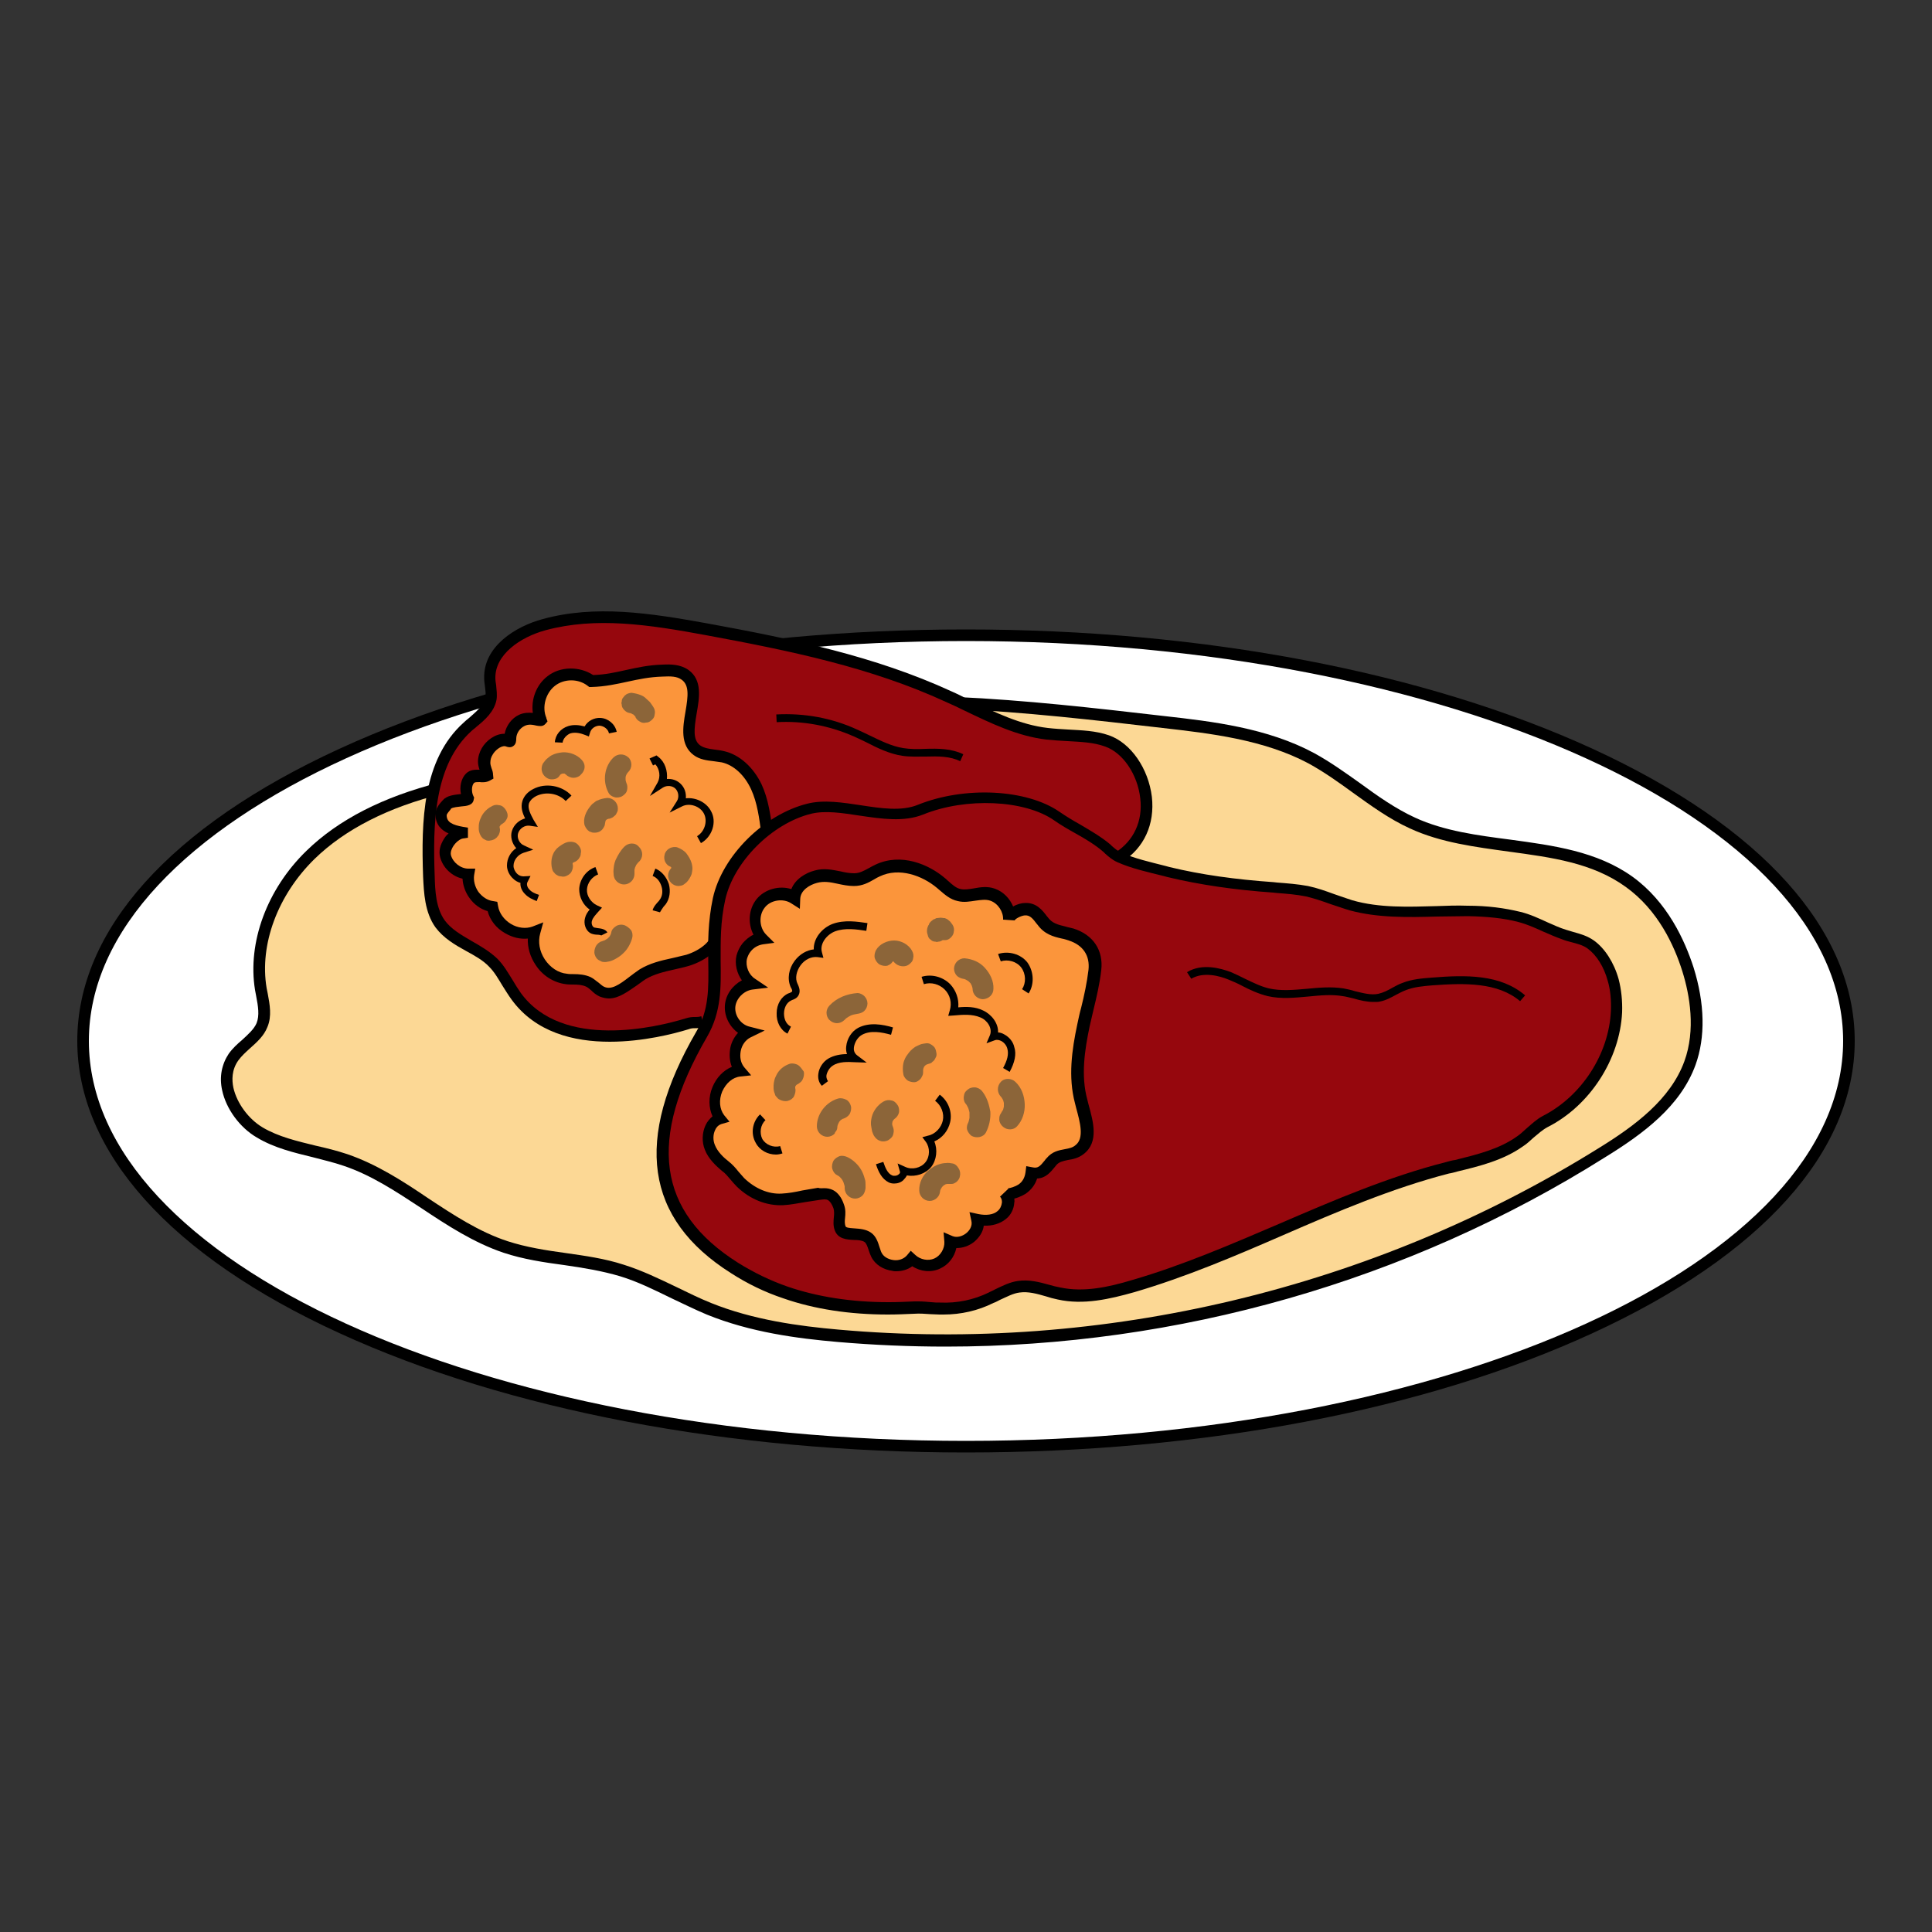
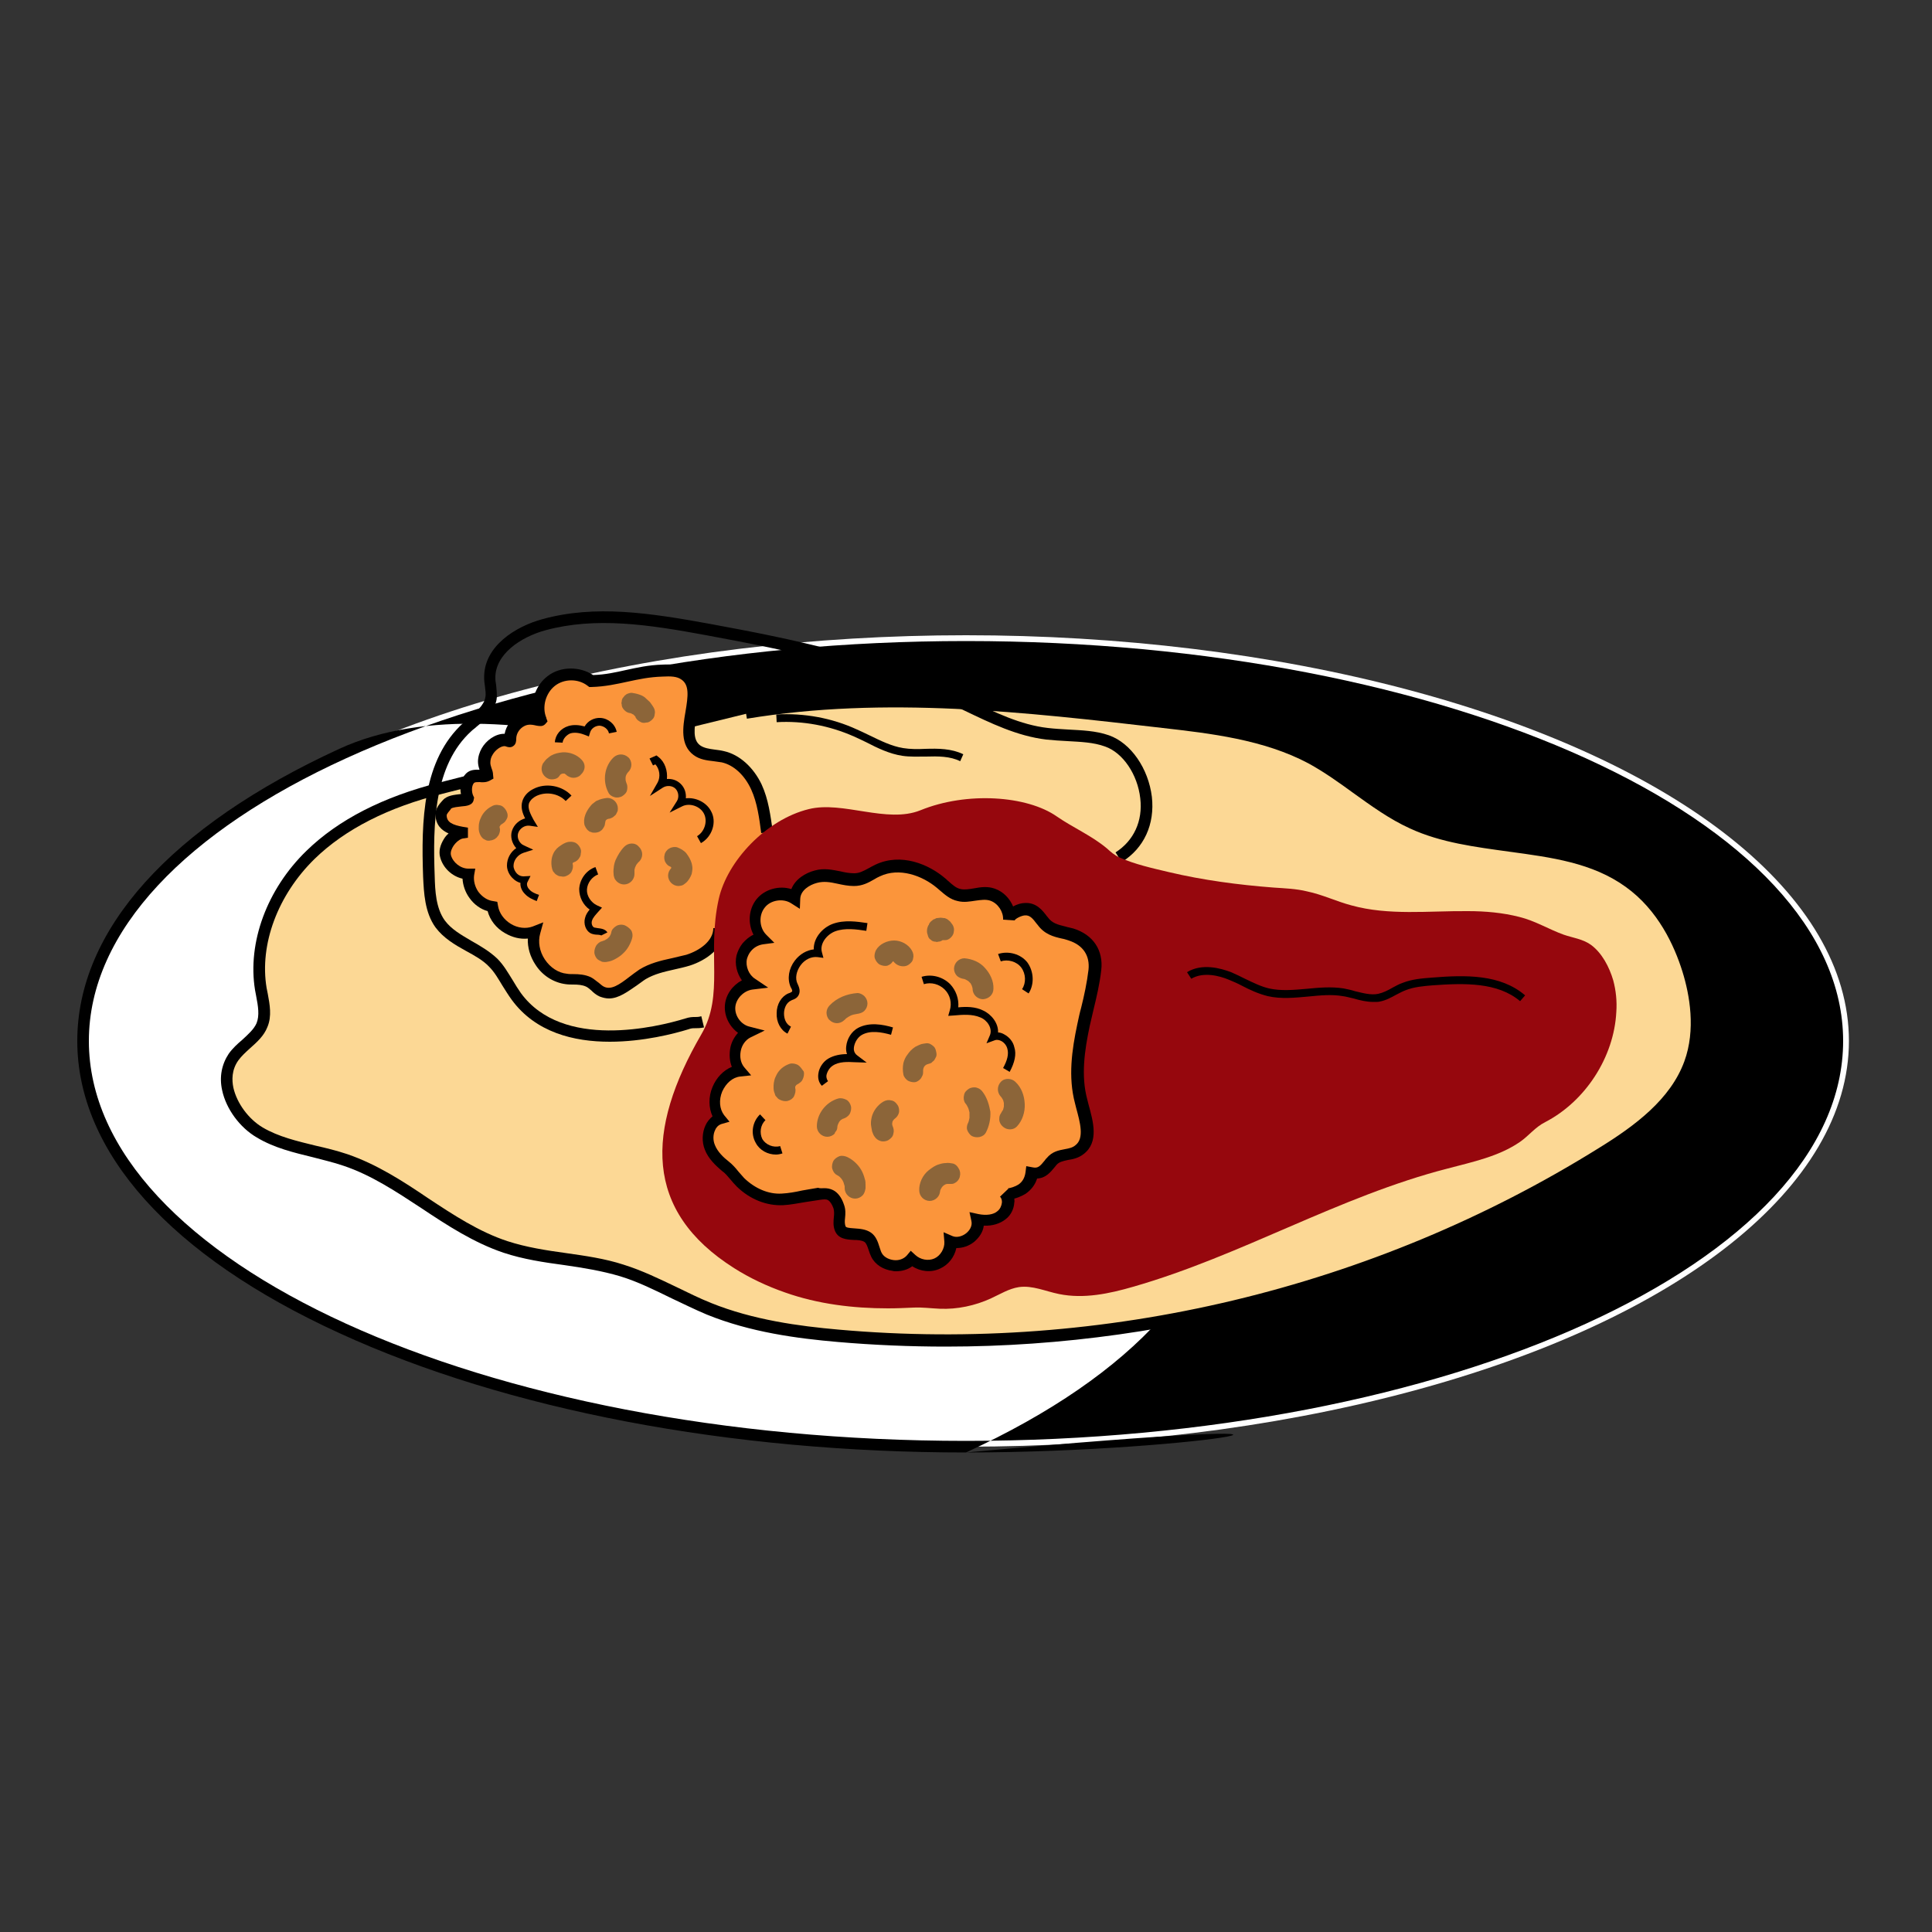
<svg xmlns="http://www.w3.org/2000/svg" version="1.1" id="Layer_1" x="0px" y="0px" viewBox="0 0 500 500" style="enable-background:new 0 0 500 500;" xml:space="preserve">
  <rect x="0" y="0" width="500" height="500" fill="#333333" stroke="none" />
  <style type="text/css">
	.st0{fill:#006837;}
	.st1{fill:#E8231C;}
	.st2{fill:#417338;}
	.st3{fill:#C20A10;}
	.st4{fill:#A12318;}
	.st5{fill:#F15A24;}
	.st6{fill:#FFFFFF;}
	.st7{fill:#FFB1AB;}
	.st8{fill:#CD2D1F;}
	.st9{fill:#DB584D;}
	.st10{fill:#C28650;}
	.st11{fill:#FFC48D;}
	.st12{fill:#FCD895;}
	.st13{fill:#96070D;}
	.st14{fill:#FB953B;}
	.st15{fill:#8C6539;}
	.st16{fill:#FFDC73;}
	.st17{fill:#D68F32;}
	.st18{fill:#FFCC36;}
	.st19{fill:#873813;}
	.st20{fill:#B5621D;}
	.st21{fill:#DEA62C;}
	.st22{fill:#FCF8B8;}
	.st23{fill:#F2B363;}
	.st24{fill:#CC9248;}
	.st25{fill:#F0A637;}
	.st26{fill:#C49074;}
	.st27{fill:#754D37;}
	.st28{fill:#CC5225;}
	.st29{fill:#FFA482;}
	.st30{fill:#C2796B;}
	.st31{fill:#BD4E38;}
	.st32{fill:#A1341F;}
	.st33{fill:#E0D798;}
	.st34{fill:#B8B285;}
	.st35{fill:#B0974C;}
	.st36{fill:#E4C462;}
	.st37{fill:#86A1CF;}
	.st38{fill:#C9DEFF;}
	.st39{display:none;}
	.st40{display:inline;fill:#FFEDBA;}
	.st41{display:inline;fill:none;stroke:#000000;stroke-width:4;stroke-miterlimit:10;}
	.st42{fill:#D4B65D;}
	.st43{fill:#EBB79B;}
	.st44{fill:#A67460;}
	.st45{fill:#9C7140;}
	.st46{fill:#CFA372;}
	.st47{fill:#A43931;}
	.st48{fill:#C9665E;}
	.st49{fill:#B3B3B3;}
	.st50{fill:#FFC3BF;}
	.st51{fill:#86514E;}
	.st52{fill:#FFDDB3;}
	.st53{fill:#B56D6A;}
	.st54{fill:#E3B7B6;}
	.st55{fill:#CCAFA4;}
	.st56{fill:#D9A190;}
	.st57{fill:#C97270;}
	.st58{fill:#BC7E65;}
	.st59{fill:#FFEADB;}
	.st60{fill:#666666;}
	.st61{fill:#FCE18D;}
	.st62{fill:#FCA432;}
	.st63{fill:#D66B00;}
	.st64{fill:#FAD1A3;}
	.st65{fill:#FCE7A4;}
	.st66{fill:#9C654C;}
	.st67{fill:#C74E18;}
	.st68{fill:#FCD04C;}
	.st69{fill:#CCA173;}
	.st70{fill:#FFDF80;}
	.st71{fill:#F7AB4F;}
	.st72{fill:#E0931C;}
	.st73{fill:#C72805;}
	.st74{fill:#C7B481;}
	.st75{fill:#FCB962;}
	.st76{fill:#E67A23;}
	.st77{fill:#704C32;}
	.st78{fill:#592B29;}
	.st79{fill:#4A201F;}
	.st80{fill:#7A4A48;}
	.st81{fill:#D4F0FF;}
	.st82{fill:#FFF4C7;}
	.st83{fill:#FCF19F;}
	.st84{fill:#FCE221;}
	.st85{fill:#FCEC71;}
</style>
  <g>
    <g>
      <ellipse class="st6" cx="250" cy="269.4" rx="228.5" ry="105" />
      <g>
-         <path d="M250,375.9c-61.2,0-118.8-11-162.2-30.9C44.1,325,20,298.1,20,269.4s24.1-55.5,67.8-75.6     c43.3-19.9,100.9-30.9,162.2-30.9s118.8,11,162.2,30.9c43.7,20.1,67.8,46.9,67.8,75.6s-24.1,55.5-67.8,75.6     C368.8,365,311.2,375.9,250,375.9z M250,165.9c-125.1,0-227,46.4-227,103.5s101.8,103.5,227,103.5s227-46.4,227-103.5     S375.1,165.9,250,165.9z" />
+         <path d="M250,375.9c-61.2,0-118.8-11-162.2-30.9C44.1,325,20,298.1,20,269.4s24.1-55.5,67.8-75.6     s118.8,11,162.2,30.9c43.7,20.1,67.8,46.9,67.8,75.6s-24.1,55.5-67.8,75.6     C368.8,365,311.2,375.9,250,375.9z M250,165.9c-125.1,0-227,46.4-227,103.5s101.8,103.5,227,103.5s227-46.4,227-103.5     S375.1,165.9,250,165.9z" />
      </g>
      <g>
-         <path d="M273.1,318.9v-3c78.6,0,142.6-25.3,142.6-56.4h3c0,16.1-15.3,31.2-43.1,42.3C348.1,312.8,311.7,318.9,273.1,318.9z" />
-       </g>
+         </g>
    </g>
    <path class="st12" d="M193.2,184.7c35.6-5.9,72.1-1.8,108,2.3c13.1,1.5,26.7,3.1,38.3,9.4c9.1,4.9,16.7,12.5,26.2,16.8   c17.8,8.1,40.2,3.8,56,15.2c7.5,5.4,12.4,13.9,15.2,22.7c2.5,7.8,3.3,16.5,0.5,24.2c-3.8,10.4-13.4,17.3-22.7,23.2   c-58.5,36.5-129.1,53.3-197.7,47.2c-11.4-1-22.9-2.7-33.4-7c-7.6-3.1-14.6-7.5-22.5-9.9c-9.8-3-20.4-2.8-30.2-6.1   c-15-4.9-26.5-17.4-41.5-22.5c-7.4-2.5-15.5-3.1-22.1-7.1c-6.7-4-11.3-13.2-6.8-19.6c2.1-3,5.9-4.8,7.3-8.2   c1.2-2.9,0.2-6.2-0.3-9.3c-2.1-12.7,3.7-25.7,12.9-34.7s21.4-14.2,33.9-17.3c11.9-3,21.6-5.5,33.6-8.2" />
    <g>
      <path d="M244.8,348.5c-9.3,0-18.7-0.4-28-1.2c-10.4-0.9-22.6-2.5-33.9-7.1c-3.1-1.3-6.1-2.8-9.1-4.2c-4.3-2.1-8.7-4.3-13.3-5.7    c-4.7-1.4-9.6-2.2-14.5-2.9c-5.2-0.7-10.6-1.5-15.7-3.2c-7.7-2.6-14.6-7.1-21.2-11.5c-6.4-4.2-13-8.6-20.2-11    c-2.6-0.9-5.3-1.5-7.9-2.2c-4.9-1.2-10-2.4-14.5-5.1c-4.5-2.6-8-7.5-9-12.2c-0.8-3.5-0.1-6.8,1.7-9.5c1-1.4,2.2-2.5,3.5-3.6    c1.5-1.4,3-2.7,3.7-4.3c0.8-2,0.4-4.4-0.1-7c-0.1-0.5-0.2-1.1-0.3-1.6c-2-12.3,3.1-26.1,13.3-36c8.3-8.1,19.9-14,34.5-17.7    l5.9-1.5c9.5-2.4,17.8-4.5,27.7-6.7l0.7,2.9c-9.9,2.2-18.1,4.3-27.6,6.7l-5.9,1.5c-14.1,3.5-25.3,9.2-33.2,16.9    c-9.5,9.3-14.3,22.1-12.4,33.4c0.1,0.5,0.2,1,0.3,1.5c0.5,2.7,1.1,5.8-0.1,8.6c-0.9,2.3-2.7,3.9-4.5,5.5c-1.1,1-2.2,2-3,3.1    c-1.8,2.5-1.7,5.2-1.3,7.1c0.9,4,3.9,8.1,7.6,10.3c4.1,2.4,8.8,3.5,13.7,4.7c2.7,0.6,5.5,1.3,8.2,2.2c7.6,2.6,14.4,7,20.9,11.4    c6.5,4.3,13.2,8.7,20.5,11.1c4.9,1.6,10.1,2.4,15.2,3.1c4.9,0.7,10,1.4,14.9,3c4.8,1.5,9.3,3.7,13.7,5.8c2.9,1.4,5.9,2.9,8.9,4.1    c10.9,4.4,22.8,6,33,6.9c68.5,6.1,138.4-10.6,196.8-47c9.4-5.8,18.5-12.6,22.1-22.4c3-8.2,1.4-17.2-0.5-23.3    c-2.1-6.7-6.3-15.9-14.7-21.9c-8.6-6.2-19.1-7.6-30.2-9.1c-8.6-1.2-17.6-2.3-25.6-6c-5.3-2.4-10.1-5.9-14.7-9.2    c-3.7-2.7-7.5-5.4-11.5-7.6c-11.6-6.2-25.5-7.8-37.8-9.2c-35.3-4.1-71.9-8.3-107.6-2.4l-0.5-3c36.1-6,72.9-1.8,108.4,2.3    c12.6,1.4,26.8,3.1,38.9,9.6c4.2,2.3,8.1,5.1,11.9,7.8c4.5,3.3,9.2,6.6,14.2,8.9c7.6,3.5,16.3,4.6,24.7,5.7    c11,1.5,22.4,3,31.6,9.6c9,6.5,13.5,16.4,15.8,23.5c2.9,9.3,3.1,18,0.5,25.2c-3.9,10.7-13.5,17.8-23.4,23.9    C364.4,331.6,304.7,348.5,244.8,348.5z" />
    </g>
    <g>
-       <path class="st13" d="M110.9,221.7c-0.2,6.8,0.3,14.3,5.2,19.1c3.1,3.1,7.6,4.5,11,7.3c4.7,3.9,7,10.1,11.4,14.3    c8,7.6,20.7,6.6,31.5,4.5c38-7.6,73.5-23.9,108.7-40c5.8-2.6,11.7-5.5,15.8-10.4c4-4.9,1.8-15.5-2.2-20.4    c-4.3-5.3-9.7-4.9-16.5-5.8c-10.3-1.4-18.7-3.8-28.1-8.2c-12.6-5.9-25.7-10.8-39.1-14.6c-13.4-3.8-27.1-6.6-40.9-8.2    c-6.9-0.8-13.4,0.1-20.4,1.1c-4.1,0.6-14.1,2.3-16.8,5.6c-2.4,2.9-3.9,5.9-3.7,9.6c0.2,5.3-0.2,7-3.4,10.7    c-4,4.5-7.3,8.5-9.3,14.3c-1.9,5.5-2.7,11.4-3.1,17.2C111,219,110.9,220.3,110.9,221.7z" />
      <g>
        <path d="M157.8,269.6c-9.3,0-19.2-2.4-25.4-10.9c-0.8-1.1-1.6-2.4-2.3-3.5c-1.1-1.8-2.1-3.6-3.5-5c-1.6-1.7-3.8-2.9-6-4.1     c-2.9-1.6-5.8-3.3-7.9-6.1c-2.8-3.9-3-9-3.2-13.1c-0.5-14.3-0.2-30.3,10.5-39.9c0.4-0.4,0.9-0.8,1.4-1.2c1.9-1.7,3.8-3.2,4.2-5.3     c0.2-0.9,0-1.9-0.1-2.9c-0.1-0.7-0.2-1.4-0.2-2.1c-0.2-8.2,8.1-13.4,15.2-15.3c13.6-3.7,27.5-1.6,42.9,1.2     c21.8,4,43,8.4,62.8,17.5c1.6,0.7,3.2,1.5,4.7,2.3c6.5,3.1,13.2,6.4,20.3,7.2c1.7,0.2,3.5,0.3,5.2,0.4c3.5,0.2,7.2,0.3,10.6,1.5     c5.7,2,10.2,8.6,11.1,15.9c0.8,7.1-2,13.3-7.8,16.9l-1.6-2.5c4.7-3,7.1-8.1,6.4-14c-0.7-6.2-4.5-11.8-9.1-13.4     c-3-1.1-6.3-1.2-9.7-1.4c-1.8-0.1-3.6-0.2-5.5-0.4c-7.6-0.9-14.5-4.3-21.2-7.5c-1.6-0.8-3.1-1.5-4.7-2.2     c-19.5-9-40.5-13.3-62.1-17.3c-15.1-2.8-28.6-4.8-41.6-1.3c-6.6,1.8-13.1,6.3-13,12.4c0,0.6,0.1,1.2,0.2,1.8     c0.1,1.2,0.3,2.5,0.1,3.8c-0.6,3.1-3,5.2-5.2,7c-0.4,0.4-0.9,0.7-1.3,1.1c-9.7,8.8-10,24-9.5,37.6c0.1,3.7,0.3,8.2,2.6,11.4     c1.7,2.3,4.2,3.7,6.9,5.3c2.3,1.3,4.7,2.7,6.7,4.6c1.7,1.7,2.8,3.7,4,5.6c0.7,1.2,1.4,2.3,2.1,3.3c10.8,14.8,35.3,8.8,42.5,6.6     c1.2-0.4,1.9-0.4,2.6-0.4c0.5,0,0.9,0,1.6-0.2l0.7,2.9c-1,0.2-1.7,0.2-2.3,0.2c-0.6,0-1,0-1.8,0.3     C174.5,267.5,166.5,269.6,157.8,269.6z" />
      </g>
      <path class="st14" d="M186.2,239.9c0,4.1-4.1,7.1-8.1,8.3s-8.3,1.5-11.8,3.7c-3.4,2.2-6.8,6.2-10.5,4.6c-1.3-0.6-2.3-1.9-3.6-2.6    c-1.7-0.9-3.8-0.5-5.7-0.8c-5.6-0.6-9.7-6.9-8.2-12.3c-4.6,1.7-10.3-1.6-11-6.5c-3.9-0.5-6.9-4.6-6.2-8.5c-2.7,0-5.3-2-5.9-4.6    c-0.7-2.7,2.2-5.8,4.3-6.1c0.1,0,0.1-0.1,0-0.1c-2.2-0.4-5.5-1.1-5.5-4.5c0-1,0.9-1.9,1.5-2.6c1.3-1.4,5.4-0.8,5.6-1.6    c-0.8-1.4-0.8-4,0.5-5.2c1.2-1.1,3.1-0.1,4.4-0.8c-0.1-1.1-0.8-2-0.8-3.3c0-1,0.3-2,0.8-2.8c0.8-1.5,2.8-3,4.6-3    c1,0,1.4,0.8,1.4-0.5c0.1-2,1.2-3.8,3-4.6c2.4-1.2,5.2,0.4,5-0.2c-1.4-3.4-0.3-7.8,2.7-10c3-2.3,7.4-2.2,10.4,0.1    c7.3-0.2,11.3-2.5,18.5-2.7c2-0.1,4.2-0.1,5.8,1.1c5.6,4.1-2.5,15.3,3.1,19.5c1.9,1.4,4.4,1.2,6.7,1.7c3.9,0.9,7,4.2,8.7,7.8    c1.7,3.7,2.2,7.7,2.7,11.7" />
      <g>
        <path d="M157.6,258.4c-0.8,0-1.6-0.2-2.4-0.5c-0.9-0.4-1.6-1-2.2-1.6c-0.5-0.4-0.9-0.8-1.4-1c-0.9-0.4-2-0.5-3.2-0.5     c-0.6,0-1.3,0-2-0.1c-3.1-0.4-6-2.2-7.8-5c-1.4-2.1-2.1-4.5-2-6.8c-2,0.2-4-0.3-5.9-1.4c-2.3-1.3-3.9-3.4-4.5-5.7     c-1.8-0.5-3.5-1.7-4.7-3.4c-1.1-1.5-1.7-3.3-1.8-5c-2.7-0.6-5.1-2.8-5.8-5.6c-0.4-1.5,0-3.1,1-4.7c0.3-0.5,0.7-1,1.2-1.4     c-1.8-0.8-3.4-2.2-3.4-5c0-1.5,1-2.6,1.8-3.5l0.1-0.1c1.1-1.3,3.1-1.4,4.6-1.6c0,0,0.1,0,0.1,0c-0.4-1.8,0-4,1.3-5.3     c1.1-1.1,2.5-1,3.5-1c0,0,0,0,0,0c-0.2-0.6-0.4-1.3-0.4-2.1c0-1.2,0.4-2.5,1-3.5c1.1-1.9,3.4-3.7,5.8-3.7c0,0,0.1,0,0.1,0     c0.4-2.1,1.8-4,3.7-4.9c1.3-0.6,2.6-0.6,3.6-0.5c-0.5-3.5,0.9-7.3,3.8-9.5c3.3-2.6,8.3-2.6,11.8-0.3c3.2-0.1,5.8-0.7,8.5-1.3     c2.8-0.6,5.8-1.3,9.5-1.4c2-0.1,4.6-0.1,6.7,1.4c3.6,2.6,2.8,7.2,2.1,11.2c-0.7,4.1-1,6.9,0.9,8.3c1,0.7,2.3,0.9,3.8,1.1     c0.8,0.1,1.6,0.2,2.4,0.4c4,0.9,7.6,4.2,9.7,8.6c1.8,3.9,2.3,8.1,2.9,12.2l-3,0.4c-0.5-3.8-1-7.8-2.6-11.3     c-1.7-3.7-4.5-6.3-7.6-7c-0.6-0.1-1.3-0.2-2.1-0.3c-1.7-0.2-3.6-0.4-5.2-1.6c-3.5-2.6-2.8-7.2-2.1-11.2c0.7-4.1,1-6.9-1-8.3     c-1.2-0.9-2.9-0.9-4.9-0.8c-3.5,0.1-6.2,0.7-9,1.3c-2.8,0.6-5.8,1.3-9.5,1.4l-0.5,0l-0.4-0.3c-2.4-1.9-6.1-1.9-8.5,0     s-3.4,5.5-2.2,8.3l0,0.1l0.3,0.8l-0.6,0.7c-0.7,0.7-1.5,0.5-2.2,0.4c-0.9-0.2-2.1-0.5-3.2,0.1c-1.2,0.6-2.1,1.9-2.1,3.3     c0,0.4,0,1.4-0.8,1.9c-0.7,0.5-1.5,0.2-1.8,0.1c-0.1,0-0.2-0.1-0.3-0.1c-1.1-0.1-2.6,1.1-3.2,2.2c-0.4,0.6-0.6,1.3-0.6,2.1     c0,0.4,0.1,0.8,0.3,1.4c0.2,0.5,0.4,1.1,0.4,1.7l0.1,1l-0.9,0.5c-0.9,0.5-1.9,0.5-2.7,0.4c-0.7,0-1.1,0-1.4,0.2     c-0.7,0.7-0.7,2.4-0.2,3.4l0.2,0.4l-0.1,0.5c-0.2,1.5-1.8,1.7-3.2,1.8c-0.7,0.1-2.3,0.2-2.7,0.6l-0.1,0.2c-0.3,0.4-1,1.1-1,1.5     c0,1.8,1.5,2.5,4.3,3l1.2,0.2l0,1.3l0,1.3l-1.3,0.2c-0.7,0.1-1.8,0.9-2.5,2c-0.3,0.5-0.8,1.4-0.6,2.3c0.5,1.9,2.5,3.5,4.5,3.5     l1.8,0l-0.3,1.7c-0.2,1.4,0.2,3,1.1,4.3c1,1.3,2.3,2.2,3.8,2.4l1.1,0.2l0.2,1.1c0.3,1.8,1.5,3.5,3.3,4.6c1.8,1.1,3.9,1.3,5.6,0.7     l2.8-1.1l-0.8,2.9c-0.6,2.1-0.2,4.6,1.2,6.7c1.4,2.1,3.5,3.5,5.7,3.7c0.5,0.1,1.1,0.1,1.7,0.1c1.4,0,3,0.1,4.5,0.8     c0.8,0.4,1.4,1,2,1.4c0.5,0.4,1,0.9,1.5,1.1c1.8,0.8,3.8-0.5,6.5-2.6c0.8-0.6,1.7-1.3,2.6-1.9c2.6-1.6,5.5-2.3,8.3-2.9     c1.3-0.3,2.6-0.6,3.8-0.9c3.5-1.1,7-3.6,7-6.9l3,0c0,5.1-5,8.4-9.1,9.7c-1.3,0.4-2.7,0.7-4,1c-2.7,0.6-5.2,1.2-7.4,2.5     c-0.8,0.5-1.5,1.1-2.4,1.7C162.6,256.5,160.2,258.4,157.6,258.4z" />
      </g>
      <g>
        <path d="M145.6,192.2l-2-0.1c0.1-1.9,1.5-3.6,3.5-4.2c1.3-0.4,2.7-0.3,4.2,0.1c0.8-1.4,2.4-2.3,4.1-2.2c2,0.1,3.8,1.6,4.2,3.6     l-2,0.4c-0.2-1.1-1.3-1.9-2.4-2c-1.1,0-2.2,0.7-2.5,1.8l-0.3,1l-1-0.4c-1-0.4-2.5-0.8-3.8-0.4     C146.6,190.2,145.7,191.2,145.6,192.2z" />
      </g>
      <g>
        <path d="M181.4,218.2l-1-1.8c1.9-1.1,2.8-3.8,1.8-5.8c-1-2-3.8-2.9-5.7-1.9l-3.2,1.6l1.9-3c0.6-1,0.4-2.4-0.4-3.2     c-0.8-0.8-2.2-0.9-3.2-0.3l-3.4,2.2l2-3.5c0.8-1.5,0.5-3.5-0.6-4.7l-0.6,0.3l-0.9-1.8l1.8-0.8l0.5,0.4c1.7,1.3,2.4,3.6,2.2,5.7     c1.3-0.1,2.6,0.3,3.6,1.3c1,1,1.4,2.3,1.3,3.7c2.5-0.3,5.3,1,6.5,3.3C185.6,212.7,184.3,216.6,181.4,218.2z" />
      </g>
      <g>
        <path d="M138.9,233.2c-1-0.4-2.2-0.9-3.1-1.9c-0.8-0.8-1.2-1.9-1.1-2.8c-0.7-0.2-1.4-0.6-1.9-1.1c-1-0.9-1.6-2.2-1.6-3.4     c0-1.8,0.9-3.5,2.4-4.5c-1.1-1.2-1.6-3-1.1-4.5c0.5-1.6,1.9-2.8,3.4-3.2c-0.7-1.4-1.2-2.9-0.7-4.5c0.4-1.3,1.4-2.4,2.8-3.1     c3.2-1.7,7.5-0.9,9.9,1.7l-1.5,1.4c-1.9-2-5.1-2.5-7.6-1.3c-0.6,0.3-1.5,0.9-1.9,1.9c-0.4,1.3,0.4,2.8,1.2,4.3l1.1,1.8l-2.1-0.3     c-1.3-0.2-2.6,0.7-3,1.9c-0.4,1.2,0.3,2.7,1.5,3.2l2.4,1.1l-2.5,0.8c-1.5,0.5-2.6,1.9-2.6,3.4c0,0.7,0.4,1.5,0.9,2     c0.5,0.5,1.1,0.7,1.7,0.7l1.8-0.1l-0.8,1.6c-0.3,0.6,0,1.4,0.5,1.9c0.6,0.7,1.6,1.1,2.5,1.4L138.9,233.2z" />
      </g>
      <g>
        <path d="M155.6,242.1c-0.1-0.1-0.6-0.2-1-0.2c-0.5,0-1.1-0.1-1.6-0.3c-1.5-0.7-2-2.6-1.6-4c0.2-0.9,0.7-1.6,1.2-2.2     c-1.7-1.2-2.7-3.2-2.7-5.3c0.1-2.5,1.8-4.9,4.2-5.7l0.7,1.9c-1.6,0.6-2.8,2.2-2.9,3.9c-0.1,1.7,1.1,3.4,2.6,4.1l1.3,0.6l-1,1.1     c-0.6,0.7-1.4,1.5-1.6,2.3c-0.2,0.6,0,1.4,0.5,1.7c0.2,0.1,0.6,0.1,1,0.2c0.8,0.1,1.9,0.2,2.5,1.1L155.6,242.1z" />
      </g>
      <g>
-         <path d="M170.8,236.1l-1.9-0.5c0.2-0.9,0.8-1.5,1.3-2.1c0.2-0.2,0.4-0.4,0.5-0.6c0.7-0.9,0.9-2.2,0.5-3.5     c-0.4-1.3-1.2-2.3-2.3-2.7l0.7-1.9c1.6,0.6,2.9,2.2,3.5,4c0.5,1.9,0.2,3.8-0.8,5.2c-0.2,0.2-0.4,0.5-0.6,0.7     C171.3,235.3,171,235.7,170.8,236.1z" />
-       </g>
+         </g>
      <g>
        <path d="M248.5,197c-2.6-1.3-5.7-1.3-8.9-1.2c-2,0-4.1,0.1-6.1-0.2c-3.3-0.5-6.4-2-9.3-3.5c-1-0.5-2.1-1-3.2-1.5     c-6.3-2.8-13.2-4.1-20-3.7l-0.1-2c7.2-0.4,14.4,0.9,20.9,3.9c1.1,0.5,2.2,1,3.2,1.5c2.9,1.4,5.7,2.8,8.7,3.3     c1.9,0.3,3.8,0.3,5.8,0.2c3.3-0.1,6.7-0.1,9.8,1.4L248.5,197z" />
      </g>
    </g>
    <g>
      <path class="st13" d="M273.5,211.3c4.2,2.9,9.1,5,13,8.3c1,0.9,1.9,1.7,3.2,2.3c4,1.8,8.6,2.8,12.8,3.8c8.9,2.1,18,3.3,27.1,4    c2.9,0.2,5.9,0.3,8.7,1c3.9,0.8,7.6,2.6,11.4,3.6c9.7,2.7,20.1,1.4,30.2,1.5c4.5,0,9,0.4,13.3,1.5c4.1,1,7.6,3.2,11.5,4.6    c2.3,0.8,4.9,1.1,7,2.6c2.9,2.1,4.8,5.8,5.8,9.2c0.7,2.6,1,5.4,0.8,8.2c-0.6,11.7-8,23.1-18.4,28.5c-2.6,1.3-4.2,3.5-6.5,5.1    c-5.5,3.8-12.3,5.2-18.7,6.9c-28.1,7.2-53.5,22.6-81.4,30.6c-6.2,1.8-12.8,3.2-19.2,1.9c-3.5-0.7-6.9-2.3-10.4-1.8    c-2.6,0.4-4.8,1.8-7.2,2.9c-4.1,1.9-8.8,2.9-13.3,2.7c-2.3-0.1-4.4-0.4-6.7-0.3c-2.2,0.1-4.5,0.2-6.7,0.2c-9,0-18.1-1.1-26.6-4.1    c-4.6-1.6-9.1-3.7-13.2-6.3c-23.4-14.8-22.9-35.7-8.5-60.5c6-10.3,1.4-21,4.5-35c2.2-9.9,12.3-20.6,23.3-23.3    c8.8-2.2,20.2,3.8,28.9,0.3C250.2,204.8,265.8,205.9,273.5,211.3z" />
      <g>
-         <path d="M244.2,340.2c-0.4,0-0.7,0-1.1,0c-0.8,0-1.6-0.1-2.4-0.1c-1.4-0.1-2.7-0.2-4.1-0.1c-2.3,0.1-4.6,0.2-6.8,0.2     c-9.9,0-19.1-1.4-27.1-4.2c-4.8-1.6-9.3-3.8-13.5-6.5c-22.3-14.1-25.2-34.6-9-62.5c3.3-5.6,3.2-11.3,3.1-18     c-0.1-4.9-0.1-10.5,1.2-16.6c2.4-10.9,13.2-21.6,24.4-24.4c4.3-1.1,9.2-0.3,13.9,0.4c5.2,0.8,10.5,1.6,14.7-0.1     c12.1-4.9,28.2-4.1,36.7,1.8l0,0c1.6,1.1,3.4,2.2,5.2,3.2c2.7,1.6,5.5,3.2,7.9,5.2l0.4,0.4c0.8,0.7,1.5,1.3,2.4,1.7     c3.5,1.6,7.6,2.5,11.5,3.5l1.1,0.3c8.3,2,17,3.2,26.9,3.9l0.9,0.1c2.6,0.2,5.3,0.4,8,0.9c2.4,0.5,4.6,1.3,6.8,2.1     c1.5,0.5,3.1,1.1,4.7,1.6c7,2,14.5,1.7,21.8,1.5c2.6-0.1,5.3-0.2,8-0.1c5.2,0,9.6,0.6,13.7,1.6c2.5,0.6,4.8,1.7,7,2.7     c1.6,0.7,3.1,1.4,4.7,1.9c0.7,0.2,1.3,0.4,2,0.6c1.8,0.5,3.6,1,5.3,2.2c2.8,2,5.2,5.7,6.4,10c0.7,2.7,1,5.6,0.9,8.6     c-0.6,12.2-8.4,24.2-19.3,29.7c-1.3,0.7-2.4,1.7-3.6,2.7c-0.9,0.8-1.7,1.6-2.8,2.3c-5.1,3.6-11.2,5.1-17,6.5     c-0.7,0.2-1.4,0.4-2.1,0.5c-14.7,3.8-29,9.9-42.8,15.9c-12.4,5.4-25.3,10.9-38.6,14.8c-6.4,1.8-13.2,3.4-19.9,1.9     c-1-0.2-2.1-0.5-3-0.8c-2.4-0.7-4.6-1.3-6.8-1c-1.7,0.2-3.3,1.1-5.1,1.9c-0.6,0.3-1.1,0.6-1.7,0.8     C253.1,339.2,248.7,340.2,244.2,340.2z M237.7,336.8c1.1,0,2.2,0.1,3.3,0.2c0.8,0.1,1.5,0.1,2.3,0.1c4.4,0.2,8.7-0.7,12.6-2.6     c0.5-0.3,1.1-0.5,1.6-0.8c1.9-0.9,3.8-1.9,6-2.2c2.8-0.4,5.5,0.3,8,1c1,0.3,1.9,0.5,2.9,0.7c6.1,1.3,12.5-0.1,18.5-1.9     c13.1-3.8,25.8-9.3,38.2-14.6c13.9-6,28.3-12.2,43.3-16c0.7-0.2,1.4-0.4,2.2-0.5c5.6-1.4,11.4-2.8,16-6.1     c0.9-0.6,1.6-1.3,2.5-2.1c1.3-1.1,2.5-2.3,4.2-3.2c10-5.1,17.1-16,17.6-27.2c0.1-2.7-0.1-5.3-0.8-7.7c-1-3.7-2.9-6.7-5.2-8.4     c-1.2-0.9-2.8-1.3-4.4-1.7c-0.7-0.2-1.5-0.4-2.2-0.7c-1.7-0.6-3.3-1.3-4.9-2c-2.2-1-4.2-1.9-6.5-2.5c-3.8-1-8.1-1.4-13-1.5     c-2.6,0-5.3,0.1-7.9,0.1c-7.5,0.2-15.3,0.4-22.7-1.6c-1.7-0.5-3.3-1.1-4.9-1.6c-2.2-0.8-4.3-1.5-6.4-2c-2.4-0.5-5-0.7-7.6-0.9     l-0.9-0.1c-10-0.7-18.9-2-27.3-4l-1.1-0.3c-4-1-8.2-1.9-12-3.6c-1.3-0.6-2.2-1.4-3.1-2.2l-0.4-0.4c-2.2-1.9-4.7-3.4-7.4-4.9     c-1.8-1-3.7-2.1-5.4-3.3l0,0c-7.6-5.3-22.8-6-33.9-1.5c-5,2-10.8,1.1-16.3,0.3c-4.6-0.7-9-1.4-12.7-0.5     c-10.1,2.5-20,12.4-22.2,22.2c-1.3,5.8-1.2,10.9-1.2,15.9c0.1,6.8,0.2,13.2-3.5,19.6c-15.5,26.7-12.9,45.3,8,58.5     c4,2.5,8.3,4.6,12.9,6.2c7.6,2.6,16.4,4,26,4c0.1,0,0.1,0,0.2,0c2.1,0,4.4-0.1,6.6-0.2C236.8,336.8,237.3,336.8,237.7,336.8z" />
-       </g>
+         </g>
      <path class="st14" d="M193.1,245.3c-0.6,0.8-1.1,1.6-1.3,2.6c-0.6,2.5,0.6,5.3,2.7,6.7c-3,0.3-5.5,3-5.7,5.9s1.9,5.9,4.8,6.7    c-3.5,1.7-4.7,7-2.1,10c-5.4,0.6-8.5,8.1-5.2,12.4c-2.8,0.9-3.8,4.7-2.7,7.5c0.8,2,2.4,3.6,4,4.9c1.6,1.3,2.5,2.8,4,4.2    c2.9,2.8,6.8,4.6,10.9,4.4c3.2-0.2,6.4-1.1,9.5-1.4c1-0.1,2-0.2,2.9,0.2c1.1,0.6,1.7,1.8,2.1,2.9c0.7,1.9-0.2,3.8,0.4,5.6    c0.9,2.5,5,0.8,7.2,2.4c1.4,1,1.5,3,2.3,4.5c1.6,3.2,6.8,3.8,9.1,1.1c1.7,1.7,4.5,2.2,6.6,1.2c2.2-1,3.6-3.4,3.4-5.8    c3.4,1.5,7.7-2,7-5.6c2.2,0.5,4.6,0.3,6.3-1.1c1.7-1.4,2.3-4.3,0.7-5.8c0.9,0.9,3.7-0.3,4.5-0.9c1.5-1,2.3-2.5,2.5-4.2    c2.7,0.6,3.6-1.1,5.1-2.9c1.9-2.3,5-1.3,7.2-3c3.5-2.7,1.6-8.2,0.4-12.5c-1.8-6.5-0.8-13.2,0.6-19.7c1-4.7,2.4-9.5,2.9-14.3    c0.5-4.5-1.8-7.8-6.2-9.2c-2.9-0.9-5.4-0.9-7.4-3.6c-1.2-1.6-2.3-3.1-4.6-3c-1.3,0.1-3.9,1.1-4.1,2.7c0.2-2.8-1.7-5.5-4.2-6.4    c-2.9-1.1-5.7,0.7-8.6,0.1c-2-0.4-3.3-1.9-4.7-3.2c-4.4-3.8-11-5.9-16.5-3.3c-2,1-3.6,2.4-6,2.4c-3.4,0-6.4-1.7-9.9-0.7    c-2.6,0.7-5.3,2.6-5.4,5.5c-2.8-1.8-6.9-1.2-8.9,1.4c-2.1,2.6-1.9,6.7,0.5,9C195.6,243.2,194.1,244.1,193.1,245.3z" />
      <g>
        <path d="M231.9,329c-0.3,0-0.6,0-0.9-0.1c-2.4-0.3-4.5-1.6-5.5-3.6c-0.3-0.6-0.5-1.2-0.7-1.8c-0.3-0.9-0.6-1.8-1.1-2.1     c-0.6-0.4-1.7-0.5-2.7-0.5c-1.8-0.1-4.2-0.2-5-2.6c-0.4-1.1-0.3-2.3-0.2-3.3c0.1-0.9,0.1-1.6-0.1-2.3c-0.4-1.1-0.9-1.8-1.4-2.1     c-0.5-0.3-1.2-0.2-2-0.1c-1.3,0.2-2.6,0.4-3.9,0.6c-1.9,0.3-3.8,0.7-5.7,0.8c-4.3,0.2-8.6-1.5-12-4.8c-0.6-0.6-1.2-1.3-1.7-1.9     c-0.7-0.8-1.3-1.6-2.2-2.2c-1.5-1.3-3.5-3.1-4.4-5.5c-0.8-2-0.7-4.4,0.2-6.3c0.4-0.9,1.1-1.7,1.8-2.3c-1-2.2-1.1-5,0-7.6     c1-2.4,2.8-4.3,5-5.2c-0.6-1.5-0.7-3.2-0.4-4.9c0.3-1.5,1-2.8,2-3.9c-2.2-1.6-3.6-4.3-3.4-7.1c0.2-2.8,2-5.2,4.4-6.5     c-1.3-1.8-1.9-4.2-1.4-6.4c0.3-1.1,0.8-2.2,1.6-3.2h0c0.8-0.9,1.7-1.7,2.8-2.2c-1.5-2.9-1.3-6.6,0.8-9.2c2.1-2.6,5.9-3.6,9-2.6     c1-2.6,3.7-4.2,6-4.8c2.4-0.7,4.6-0.2,6.7,0.2c1.2,0.3,2.4,0.5,3.6,0.5c1.3,0,2.4-0.6,3.7-1.3c0.5-0.3,1.1-0.6,1.7-0.9     c6.7-3.2,13.9-0.1,18.1,3.5c0.3,0.2,0.5,0.5,0.8,0.7c1.1,1,2.1,1.9,3.3,2.1c1,0.2,2.2,0,3.4-0.2c1.6-0.3,3.5-0.6,5.4,0.1     c2.2,0.8,3.8,2.5,4.7,4.6c1-0.6,2.2-0.9,3-0.9c3-0.2,4.6,1.9,5.8,3.5l0.1,0.1c1.2,1.7,2.7,2,4.7,2.5c0.6,0.2,1.3,0.3,2,0.5     c5.1,1.6,7.8,5.6,7.2,10.8c-0.4,3.5-1.2,6.9-2,10.2c-0.3,1.4-0.7,2.9-1,4.3c-1.3,6.2-2.3,12.8-0.6,19c0.1,0.4,0.2,0.8,0.3,1.2     c1.2,4.4,2.8,9.8-1.3,12.9c-1.3,1-2.7,1.3-4,1.5c-1.4,0.3-2.3,0.5-3,1.3l-0.4,0.5c-1.1,1.3-2.3,2.9-4.6,3     c-0.5,1.6-1.5,2.9-2.9,3.9c0,0-1.4,0.9-3,1.3c0,0.3,0.1,0.7,0,1c-0.1,1.7-0.9,3.3-2.2,4.3c-1.5,1.2-3.5,1.8-5.7,1.7     c-0.2,1.6-1.1,3-2.5,4.2c-1.4,1.1-3,1.6-4.6,1.6c-0.5,2.3-2,4.3-4.2,5.3c-2.3,1.1-5.1,0.8-7.2-0.6     C234.9,328.6,233.4,329,231.9,329z M213.3,307.5c0.7,0,1.5,0.1,2.3,0.5c1.2,0.6,2.2,1.9,2.8,3.7c0.5,1.3,0.4,2.5,0.3,3.5     c-0.1,0.8-0.1,1.5,0.1,2.1c0.1,0.4,0.8,0.5,2.3,0.6c1.4,0.1,3,0.2,4.3,1.1c1.3,0.9,1.8,2.4,2.2,3.7c0.2,0.5,0.3,1,0.5,1.4     c0.5,1.1,1.7,1.8,3.1,2c1.4,0.2,2.7-0.3,3.5-1.2l1-1.2l1.2,1.1c1.3,1.2,3.3,1.6,4.9,0.9c1.6-0.7,2.7-2.6,2.6-4.3l-0.2-2.5l2.3,1     c1.2,0.5,2.6,0,3.5-0.7c0.9-0.7,1.7-1.9,1.4-3.2l-0.5-2.3l2.3,0.5c2,0.4,3.9,0.2,5-0.8c0.6-0.5,1-1.3,1.1-2.2c0-0.4,0-1-0.5-1.5     c0,0,0,0,0,0l0,0l2.2-2.1c-0.1-0.1-0.2-0.1-0.2-0.1c0.5,0.1,2.1-0.5,2.7-0.9c1.1-0.7,1.7-1.8,1.9-3.2l0.2-1.6l1.6,0.3     c1.4,0.3,1.9-0.2,3.2-1.8c0.1-0.2,0.3-0.4,0.5-0.6c1.4-1.7,3.1-2,4.7-2.3c1.1-0.2,2-0.4,2.7-1c2.4-1.8,1.2-6,0.2-9.7     c-0.1-0.4-0.2-0.8-0.3-1.2c-1.8-6.8-0.8-13.8,0.6-20.4c0.3-1.4,0.6-2.9,1-4.3c0.8-3.2,1.5-6.5,1.9-9.8c0.4-3.7-1.4-6.4-5.1-7.6     c-0.6-0.2-1.2-0.4-1.8-0.5c-2.2-0.5-4.5-1.1-6.3-3.6l-0.1-0.1c-1.2-1.6-1.9-2.4-3.2-2.3c-1,0.1-2.5,0.9-2.6,1.3l-3-0.2     c0.1-2-1.3-4.2-3.3-4.9c-1.2-0.4-2.4-0.2-3.9,0c-1.4,0.2-2.9,0.5-4.5,0.1c-2-0.4-3.4-1.7-4.7-2.8c-0.2-0.2-0.5-0.4-0.7-0.6     c-3.8-3.2-9.8-5.4-14.8-3c-0.5,0.2-1,0.5-1.5,0.8c-1.4,0.8-3,1.7-5.2,1.7c-1.5,0-2.9-0.3-4.3-0.6c-1.8-0.4-3.5-0.7-5.3-0.2     c-1.9,0.5-4.2,1.9-4.3,4.1l-0.1,2.6l-2.2-1.4c-2.1-1.4-5.4-0.9-6.9,1.1c-1.6,2-1.4,5.2,0.4,7l2.1,2.1l-3,0.4     c-1.2,0.2-2.3,0.8-3.1,1.8c-0.5,0.6-0.8,1.3-1,2c-0.4,1.9,0.5,4.1,2.1,5.1l3.4,2.3l-4.1,0.5c-2.2,0.3-4.2,2.3-4.4,4.5     c-0.2,2.3,1.5,4.6,3.7,5.1l3.9,1l-3.7,1.8c-1.2,0.6-2.2,1.9-2.5,3.5c-0.3,1.6,0,3.1,0.9,4.2l1.8,2.1l-2.8,0.3     c-2,0.2-3.7,1.7-4.7,3.9c-0.9,2.2-0.7,4.5,0.5,6.1l1.4,1.7l-2.1,0.6c-0.9,0.3-1.4,1-1.6,1.5c-0.6,1.2-0.6,2.7-0.1,3.9     c0.7,1.8,2.3,3.3,3.6,4.3c1,0.8,1.8,1.7,2.5,2.6c0.5,0.6,1,1.1,1.5,1.7c2.8,2.7,6.3,4.2,9.7,4c1.8-0.1,3.5-0.4,5.3-0.8     c1.3-0.2,2.7-0.5,4.1-0.7C212.3,307.6,212.8,307.5,213.3,307.5z" />
      </g>
      <g>
        <path d="M355.5,259.3c-1.8,0-3.5-0.4-5.2-0.9c-1-0.2-1.9-0.5-2.8-0.6c-2.9-0.5-5.8-0.2-8.9,0.1c-3.4,0.3-7,0.7-10.5-0.1     c-2.4-0.6-4.6-1.6-6.7-2.7c-1.1-0.6-2.3-1.1-3.5-1.6c-2.2-0.9-6.4-2.1-9.6-0.2l-1.1-1.7c3.9-2.4,8.8-1,11.4,0     c1.2,0.5,2.4,1.1,3.6,1.7c2.1,1,4.1,2,6.2,2.5c3.1,0.7,6.4,0.4,9.8,0.1c3.1-0.3,6.3-0.6,9.5-0.1c1,0.2,2,0.4,2.9,0.7     c2.1,0.5,4.2,1.1,6.1,0.7c1.3-0.3,2.5-0.9,3.7-1.6c0.8-0.4,1.6-0.9,2.5-1.2c2.5-1,5.1-1.2,7.7-1.4c8.7-0.7,17.7-0.9,24.1,4.6     l-1.3,1.5c-5.8-4.9-14.3-4.7-22.6-4.1c-2.4,0.2-4.9,0.4-7.1,1.3c-0.8,0.3-1.5,0.7-2.3,1.1c-1.3,0.7-2.7,1.5-4.3,1.8     C356.8,259.3,356.2,259.3,355.5,259.3z" />
      </g>
      <g>
        <path d="M203.8,267.5c-1.8-0.9-2.9-3-2.8-5.3c0-2.3,1.2-4.3,3-5.1l0.3-0.1c0.3-0.1,0.6-0.3,0.7-0.4c0.1-0.2-0.1-0.7-0.3-1     l-0.1-0.2c-0.9-2.1-0.5-4.7,1.1-6.8c1.3-1.7,3.1-2.7,4.9-2.9c-0.1-2.9,2.2-5.6,4.9-6.6c3-1.1,6.3-0.6,9-0.2l-0.3,2     c-2.6-0.4-5.5-0.8-8,0.1c-2.2,0.8-4.1,3.2-3.5,5.4l0.4,1.5l-1.5-0.2c-1.6-0.2-3.3,0.6-4.4,2.1c-1.1,1.5-1.5,3.4-0.8,4.8l0.1,0.2     c0.3,0.7,0.7,1.7,0.2,2.7c-0.4,0.8-1.1,1.1-1.7,1.3l-0.2,0.1c-1.4,0.6-1.9,2.2-1.9,3.4c0,1.2,0.4,2.7,1.8,3.4L203.8,267.5z" />
      </g>
      <g>
        <path d="M212.7,281c-0.8-0.8-1.1-2-0.9-3.2c0.2-1.5,1.2-3,2.5-3.8c1.5-0.9,3.3-1.2,4.9-1.2c-0.2-0.6-0.3-1.3-0.2-2     c0.2-2,1.4-3.9,3.1-4.8c2.9-1.5,6.3-0.9,9-0.1l-0.5,1.9c-2.5-0.7-5.3-1.2-7.5,0c-1.1,0.6-1.9,1.9-2.1,3.2c-0.1,0.6,0,1.5,0.8,2.1     l2.5,1.9l-3.1-0.1c-1.8-0.1-4.1-0.2-5.7,0.9c-0.8,0.5-1.4,1.5-1.6,2.4c-0.1,0.4,0,1.1,0.4,1.6L212.7,281z" />
      </g>
      <g>
        <path d="M261.3,277.4l-1.7-1c1.1-2,1.5-3.6,1.1-5c-0.2-0.8-0.8-1.6-1.6-2c-0.4-0.2-1-0.4-1.6-0.2l-2.2,0.8l0.9-2.1     c0.7-1.8-0.7-3.9-2.5-4.6c-2.1-0.9-4.6-0.7-6.8-0.5l-1.5,0.1l0.4-1.4c0.6-1.9,0.1-4-1.3-5.4c-1.4-1.4-3.5-2-5.4-1.4l-0.6-1.9     c2.6-0.8,5.5,0,7.4,1.9c1.5,1.6,2.3,3.8,2.1,6c2-0.2,4.4-0.2,6.4,0.8c2.2,1,4,3.3,3.9,5.7c0.5,0,1.1,0.2,1.6,0.5     c1.3,0.7,2.3,1.9,2.6,3.3C263.1,272.8,262.6,275,261.3,277.4z" />
      </g>
      <g>
-         <path d="M231.4,306.3c-0.5,0-1-0.1-1.4-0.3c-1.8-0.9-2.7-2.8-3.3-4.7l1.9-0.6c0.5,1.5,1.1,3,2.3,3.5c0.5,0.2,1.3,0.1,1.7-0.3     c0.3-0.2,0.4-0.5,0.3-0.7l-0.6-2.1l2,0.9c1.7,0.8,4,0.3,5.2-1.2c1.2-1.5,1.2-3.8,0.1-5.3l-0.9-1.2l1.5-0.4     c1.9-0.4,3.4-2.1,3.8-3.9s-0.4-4-2-5.1l1.2-1.6c2.2,1.6,3.3,4.5,2.7,7.1c-0.5,2.2-2,4.1-4.1,5c0.9,2.1,0.6,4.8-0.8,6.6     c-1.5,1.8-4,2.6-6.3,2.2c-0.2,0.4-0.5,0.8-0.9,1.2C233.2,306,232.3,306.3,231.4,306.3z" />
-       </g>
+         </g>
      <g>
        <path d="M200.8,298.8c-2.1,0-4.2-1.1-5.2-3c-1.4-2.4-0.9-5.5,1.1-7.4l1.4,1.5c-1.3,1.2-1.6,3.3-0.8,4.9c0.9,1.5,2.9,2.3,4.6,1.8     l0.6,1.9C201.9,298.7,201.3,298.8,200.8,298.8z" />
      </g>
      <g>
        <path d="M266.2,257.1l-1.7-1.1c1.1-1.6,1-4-0.2-5.6s-3.5-2.2-5.3-1.6l-0.7-1.9c2.7-0.9,5.9,0,7.6,2.2     C267.6,251.5,267.7,254.8,266.2,257.1z" />
      </g>
    </g>
    <path class="st15" d="M159,206.3c0.6,0.2,1.5,0.1,2.1-0.3c0.6-0.4,1.1-0.9,1.2-1.6c0.1-0.6,0.1-1.2-0.2-1.8   c-0.1-0.3-0.2-0.6-0.2-0.9c0-0.2,0-0.3,0-0.5c0-0.2,0.1-0.5,0.2-0.7c0.1-0.2,0.2-0.3,0.3-0.5c0.1-0.1,0.1-0.1,0.2-0.2   c0.5-0.5,0.8-1.2,0.8-1.9c0-0.7-0.3-1.5-0.8-1.9c-1.1-1-2.7-1-3.8,0c-2.4,2.3-2.9,6.1-1.4,9C157.7,205.7,158.3,206.1,159,206.3z    M155.2,215.2c0.3-0.2,0.6-0.4,0.8-0.7c0.2-0.3,0.4-0.6,0.5-0.9c0-0.2,0.1-0.4,0.1-0.6c0-0.2,0.1-0.3,0.1-0.5   c0-0.1,0.1-0.2,0.1-0.2c0.1-0.1,0.1-0.1,0.2-0.2c0.1,0,0.1-0.1,0.2-0.1c0.1,0,0.2-0.1,0.3-0.1c0.3,0,0.5-0.1,0.7-0.2   c0.3-0.1,0.6-0.3,0.9-0.6c0.3-0.2,0.4-0.5,0.6-0.9c0.2-0.3,0.2-0.7,0.2-1c0-0.7-0.3-1.4-0.8-1.9c-0.5-0.5-1.2-0.8-1.9-0.8   c-1,0.1-1.8,0.3-2.7,0.7c-0.2,0.1-0.4,0.2-0.6,0.4c-0.4,0.3-0.7,0.5-1,0.9c-1.2,1.4-2.1,3.3-1.6,5.1c0.1,0.2,0.2,0.4,0.3,0.6   c0.2,0.3,0.4,0.6,0.7,0.8c0.2,0.2,0.4,0.3,0.6,0.3c0.3,0.2,0.7,0.2,1,0.2C154.3,215.5,154.8,215.4,155.2,215.2z M149.1,218.2   c-0.7-0.4-1.4-0.4-2.1-0.3c-0.9,0.2-1.6,0.7-2.3,1.2c-0.2,0.1-0.3,0.3-0.5,0.4c-0.3,0.3-0.6,0.7-0.8,1c-0.2,0.4-0.4,0.8-0.5,1.2   c-0.1,0.4-0.2,0.9-0.2,1.3c0,0.2,0,0.4,0,0.6c0,0.4,0.1,0.9,0.2,1.3c0.1,0.3,0.2,0.7,0.5,0.9c0.2,0.3,0.4,0.5,0.8,0.7   c0.3,0.2,0.6,0.3,1,0.3c0.4,0.1,0.7,0.1,1.1,0c0.6-0.2,1.3-0.6,1.6-1.2c0.3-0.6,0.5-1.3,0.3-2c0,0,0-0.1,0-0.1c0,0,0-0.1,0-0.1   c0,0,0-0.1,0.1-0.1c0,0,0,0,0.1-0.1c0,0,0,0,0,0c0,0,0,0,0,0c0.7-0.2,1.3-0.7,1.6-1.3c0.2-0.3,0.3-0.6,0.3-1c0.1-0.4,0.1-0.7,0-1.1   C150.1,219.2,149.7,218.6,149.1,218.2z M163.5,218.3c-0.7,0-1.4,0.3-1.9,0.8c-1,1-1.7,2.2-2.3,3.5c-0.2,0.5-0.3,0.9-0.4,1.4   c-0.1,0.7-0.2,1.4-0.1,2.2c0,0.4,0.1,0.7,0.2,1c0.1,0.3,0.3,0.6,0.6,0.9c0.5,0.5,1.2,0.8,1.9,0.8c0.7,0,1.4-0.3,1.9-0.8   c0.5-0.5,0.8-1.2,0.8-1.9c0-0.4,0-0.7,0-1.1c0.1-0.3,0.1-0.6,0.3-0.9c0.1-0.3,0.3-0.6,0.5-0.8c0.1-0.1,0.2-0.3,0.4-0.4   c0.5-0.5,0.8-1.2,0.8-1.9c0-0.7-0.3-1.4-0.8-1.9C164.9,218.6,164.3,218.3,163.5,218.3z M177.6,220.8c-0.6-0.7-1.5-1.2-2.3-1.5   c-0.6-0.2-1.5-0.1-2.1,0.3c-0.6,0.3-1.1,1-1.2,1.6c-0.2,0.7-0.1,1.5,0.3,2.1c0.3,0.5,0.7,0.8,1.2,1c0.1,0,0.1,0.1,0.2,0.1   c0,0,0,0,0,0c0,0,0,0.1,0,0.1c0,0.1,0,0.1,0,0.2c0,0,0,0,0,0c-0.5,0.5-0.8,1.2-0.8,1.9c0,0.7,0.3,1.4,0.8,1.9   c0.5,0.5,1.2,0.8,1.9,0.8c0.2,0,0.5-0.1,0.7-0.1c0.5-0.1,0.8-0.4,1.2-0.7c0.7-0.6,1.2-1.5,1.5-2.3c0.1-0.5,0.2-1,0.2-1.4   c0-0.5-0.1-1-0.2-1.4C178.7,222.4,178.2,221.6,177.6,220.8z M150.5,196.6c-1.2-1.3-3.1-2-4.9-1.9c-1,0.1-2,0.3-2.9,0.8   c-0.4,0.2-0.8,0.6-1.2,0.9c-0.1,0.1-0.2,0.2-0.3,0.3c-0.2,0.3-0.5,0.6-0.7,0.9c-0.6,1.2-0.4,2.6,0.7,3.5c0.5,0.4,1,0.6,1.6,0.6   c0.7,0,1.5-0.2,1.9-0.8c0.1-0.1,0.2-0.3,0.3-0.4c0,0,0,0,0,0c-0.1,0.1-0.1,0.1-0.2,0.2c0.1-0.1,0.2-0.2,0.3-0.3   c0.1,0,0.1-0.1,0.2-0.1c0.1,0,0.2-0.1,0.3-0.1c0.1,0,0.2,0,0.4,0c0.1,0,0.2,0,0.2,0.1c0.1,0,0.1,0.1,0.2,0.1c0,0,0.1,0.1,0.1,0.1   c0.5,0.5,1.3,0.8,1.9,0.8c0.7,0,1.5-0.3,1.9-0.8C151.6,199.3,151.6,197.7,150.5,196.6z M168.2,181.7c-0.4-0.4-0.9-0.8-1.3-1.2   c-0.5-0.4-1-0.6-1.6-0.8c-0.6-0.2-1.2-0.3-1.8-0.4c-0.4,0-0.7,0.1-1,0.2c-0.3,0.1-0.6,0.3-0.9,0.6c-0.1,0.2-0.3,0.4-0.4,0.5   c-0.2,0.3-0.3,0.6-0.3,1c-0.1,0.2-0.1,0.5,0,0.7c0,0.4,0.1,0.7,0.3,1c0.1,0.2,0.3,0.4,0.4,0.5c0.3,0.3,0.7,0.6,1.2,0.7   c0.2,0,0.5,0.1,0.7,0.2c0.1,0.1,0.3,0.2,0.4,0.2c0.1,0.1,0.2,0.2,0.4,0.4c0.1,0.1,0.2,0.2,0.2,0.4c0.2,0.3,0.4,0.6,0.7,0.8   c0.3,0.2,0.6,0.4,0.9,0.5c0.4,0.1,0.7,0.1,1.1,0c0.4,0,0.7-0.1,1-0.3c0.6-0.4,1.1-0.9,1.2-1.6c0-0.2,0.1-0.5,0.1-0.7   c0-0.5-0.1-0.9-0.4-1.4C168.9,182.7,168.6,182.2,168.2,181.7z M130.9,209.6c-0.4-0.6-0.9-1.1-1.6-1.2c-0.2,0-0.5-0.1-0.7-0.1   c-0.5,0-0.9,0.1-1.4,0.4c-0.6,0.3-1.1,0.7-1.5,1.1c-0.4,0.4-0.8,0.9-1.1,1.5c-0.3,0.6-0.5,1.1-0.6,1.7c-0.1,0.4-0.1,0.8-0.1,1.3   c0,0.1,0,0.2,0,0.3c0,0.3,0.1,0.7,0.2,1c0.2,0.6,0.6,1.3,1.2,1.6c0.2,0.1,0.4,0.2,0.6,0.3c0.4,0.1,0.7,0.1,1.1,0   c0.2,0,0.5-0.1,0.7-0.2c0.3-0.1,0.6-0.3,0.9-0.6c0.1-0.2,0.3-0.4,0.4-0.5c0.2-0.4,0.4-0.9,0.4-1.4c0-0.2,0-0.4-0.1-0.6c0,0,0,0,0,0   c0,0.1,0,0.2,0,0.3c0-0.2,0-0.3,0-0.5c0-0.1,0-0.2,0.1-0.2c0-0.1,0.1-0.1,0.1-0.2c0-0.1,0.1-0.1,0.2-0.2c0.1-0.1,0.2-0.1,0.3-0.2   c0.3-0.2,0.6-0.4,0.8-0.7c0.2-0.3,0.4-0.6,0.5-0.9c0.1-0.4,0.1-0.7,0-1.1C131.2,210.2,131.1,209.9,130.9,209.6z M235.1,249.7   c0.6-0.4,1.1-0.9,1.2-1.6c0.2-0.7,0.1-1.4-0.3-2.1c-0.9-1.6-2.8-2.6-4.6-2.6c-1.8,0-3.8,0.9-4.7,2.5c-0.3,0.6-0.5,1.4-0.3,2.1   c0.2,0.6,0.7,1.3,1.2,1.6c0.6,0.3,1.4,0.5,2.1,0.3l0.6-0.3c0.3-0.2,0.5-0.4,0.7-0.7c0,0,0.1-0.1,0.1-0.1c0,0,0,0,0,0   c0,0,0.1,0,0.1,0c0,0,0,0,0,0c0.4,0.5,0.9,0.9,1.5,1.1C233.6,250.2,234.5,250.1,235.1,249.7z M221.9,257c-2.7,0.2-5.3,1.2-7.2,3.2   c-0.5,0.5-0.8,1.2-0.8,1.9c0,0.7,0.3,1.5,0.8,1.9c0.5,0.5,1.2,0.8,1.9,0.8c0.7,0,1.4-0.3,1.9-0.8c0.1-0.1,0.3-0.2,0.4-0.4   c0.4-0.3,0.9-0.6,1.3-0.8c0.5-0.2,1-0.3,1.6-0.4c0,0,0,0,0,0c0.7-0.1,1.4-0.3,1.9-0.8c0.5-0.5,0.8-1.2,0.8-1.9   c0-0.7-0.3-1.4-0.8-1.9C223.3,257.4,222.6,257,221.9,257z M238.5,278.8c0.1-0.2,0.2-0.4,0.3-0.6c0.1-0.3,0.1-0.6,0.1-0.8   c0-0.2,0-0.3,0-0.5c0-0.2,0.1-0.3,0.1-0.5c0.1-0.1,0.1-0.2,0.2-0.4c0.1-0.1,0.2-0.2,0.3-0.3c0.1-0.1,0.2-0.1,0.3-0.2   c0.2-0.1,0.4-0.1,0.6-0.2c0.4-0.1,0.7-0.2,0.9-0.5c0.3-0.2,0.5-0.4,0.7-0.8c0.1-0.2,0.2-0.4,0.3-0.6c0.1-0.4,0.1-0.7,0-1.1   c-0.1-0.6-0.3-1.2-0.7-1.5c-0.5-0.5-1.2-0.9-1.9-0.8c-0.5,0.1-1,0.1-1.5,0.3c-0.5,0.2-0.9,0.4-1.3,0.6c-0.9,0.6-1.5,1.2-2.1,2.1   c-0.5,0.6-0.8,1.4-1,2.1c-0.2,1-0.2,2,0,3c0.1,0.6,0.7,1.3,1.2,1.6c0.6,0.3,1.4,0.5,2.1,0.3C237.6,279.8,238.2,279.4,238.5,278.8z    M230.7,284.8c-0.7-0.2-1.4-0.1-2.1,0.3c-1.5,0.9-2.6,2.4-3,4c-0.2,0.9-0.3,1.7-0.1,2.6c0.1,0.4,0.1,0.7,0.2,1.1   c0.2,0.5,0.3,0.9,0.6,1.3c0.4,0.6,0.9,1,1.6,1.2c0.6,0.2,1.5,0.1,2.1-0.3c0.6-0.4,1.1-0.9,1.2-1.6c0.2-0.7,0.1-1.3-0.2-2   c-0.1-0.2-0.1-0.4-0.1-0.5c0-0.1,0-0.1,0-0.2c0-0.2,0.1-0.3,0.1-0.5c0.1-0.1,0.1-0.2,0.2-0.3c0.1-0.1,0.2-0.3,0.4-0.4   c0.5-0.4,0.8-0.8,1-1.4c0.2-0.6,0.1-1.5-0.3-2.1C231.9,285.4,231.4,284.9,230.7,284.8z M216.4,292.7c0.2-0.3,0.3-0.7,0.3-1   c0-0.3,0.1-0.5,0.2-0.8c0.1-0.2,0.2-0.4,0.3-0.6c0.2-0.2,0.3-0.4,0.5-0.5c0.2-0.1,0.4-0.3,0.6-0.3c0.6-0.2,1.2-0.6,1.6-1.2   c0.3-0.6,0.5-1.4,0.3-2.1c-0.2-0.7-0.6-1.3-1.2-1.6c-0.6-0.3-1.4-0.5-2.1-0.3c-3.1,0.9-5.5,3.9-5.5,7.2c0,0.7,0.3,1.4,0.8,1.9   c0.5,0.5,1.2,0.8,1.9,0.8c0.7,0,1.4-0.3,1.9-0.8C216.1,293,216.3,292.8,216.4,292.7z M206.5,275.6c-0.6-0.3-1.4-0.5-2.1-0.3   c-1.5,0.5-2.8,1.5-3.5,3c-0.2,0.4-0.4,0.8-0.5,1.3c-0.1,0.4-0.2,0.9-0.2,1.3c0,0.2,0,0.5,0,0.7c0,0.4,0.1,1,0.3,1.4   c0.1,0.4,0.2,0.7,0.5,0.9c0.2,0.3,0.4,0.5,0.8,0.7c0.6,0.3,1.4,0.5,2.1,0.3c0.7-0.2,1.3-0.6,1.6-1.2c0.3-0.7,0.5-1.4,0.3-2.1   c0,0,0,0,0,0c0-0.1,0-0.2,0-0.3c0-0.1,0-0.2,0.1-0.2c0-0.1,0.1-0.1,0.1-0.2c0.1-0.1,0.1-0.1,0.2-0.2c0.1,0,0.2-0.1,0.2-0.1   c0.2-0.1,0.4-0.2,0.6-0.4c0.3-0.2,0.5-0.4,0.7-0.8c0.3-0.6,0.5-1.4,0.3-2.1C207.5,276.6,207.1,276,206.5,275.6z M254.4,282.7   c-0.4-0.6-0.9-1-1.6-1.2c-0.6-0.2-1.5-0.1-2.1,0.3c-0.6,0.4-1.1,0.9-1.2,1.6c-0.2,0.7-0.1,1.5,0.3,2.1c0.3,0.3,0.5,0.7,0.7,1.1   c0.2,0.4,0.3,0.9,0.4,1.3c0,0.5,0,0.9,0,1.4c-0.1,0.5-0.2,1.1-0.5,1.6c0.1-0.2,0.1-0.3,0.2-0.5c-0.3,0.7-0.5,1.3-0.3,2   c0.2,0.6,0.7,1.3,1.2,1.6c1.2,0.6,3,0.4,3.7-1c0.8-1.6,1.2-3.4,1.1-5.3C256,286,255.5,284.2,254.4,282.7z M262.8,280   c-1-1-2.8-1.1-3.8,0c-1,1.1-1,2.7,0,3.8c0,0,0.1,0.1,0.1,0.1c0.2,0.2,0.3,0.5,0.5,0.8c0.1,0.2,0.1,0.5,0.2,0.7c0,0.3,0,0.6,0,1   c-0.1,0.3-0.1,0.5-0.2,0.8c-0.2,0.3-0.4,0.6-0.6,1c-0.4,0.5-0.5,1.5-0.3,2.1c0.2,0.6,0.5,1,1,1.4c1,0.8,2.6,0.8,3.5-0.2   c1.4-1.5,2.1-3.7,2-5.8C265.1,283.6,264.4,281.5,262.8,280z M246.5,301.1c-0.6-0.1-1.1-0.2-1.7-0.1c-0.5,0-1.1,0.1-1.7,0.3   c-1.1,0.3-1.9,0.9-2.8,1.6c-1.5,1.2-2.5,3.3-2.4,5.2c0,0.7,0.3,1.4,0.8,1.9c0.5,0.5,1.2,0.8,1.9,0.8c0.7,0,1.4-0.3,1.9-0.8   c0.5-0.5,0.7-1,0.8-1.7c0-0.2,0.1-0.4,0.2-0.6c0.1-0.2,0.2-0.3,0.3-0.5c0.1-0.1,0.3-0.3,0.4-0.4c0.2-0.1,0.3-0.2,0.5-0.3   c0.1,0,0.3-0.1,0.4-0.1c0.2,0,0.3,0,0.5,0c0.2,0,0.4,0,0.6,0c0.4,0,0.7-0.1,1-0.3c0.6-0.3,1.1-1,1.2-1.6c0.2-0.7,0.1-1.5-0.3-2.1   C247.8,301.8,247.2,301.2,246.5,301.1z M240.6,243c0.2,0.1,0.4,0.3,0.5,0.4c0.3,0.2,0.6,0.3,1,0.3c0.2,0.1,0.5,0.1,0.7,0   c0.4,0,0.7-0.1,1-0.3c0,0,0.1,0,0.1-0.1c0.2,0,0.4,0,0.7,0c0.4,0,0.7-0.1,1-0.3c0.2-0.1,0.4-0.3,0.5-0.4c0.3-0.3,0.6-0.7,0.7-1.2   c0-0.2,0.1-0.5,0.1-0.7c0-0.5-0.1-0.9-0.4-1.4c-0.1-0.1-0.2-0.3-0.3-0.4c-0.1-0.1-0.2-0.3-0.3-0.4c-0.2-0.2-0.4-0.3-0.6-0.5   c0,0-0.1,0-0.1-0.1c0,0,0,0,0,0c-0.2-0.1-0.5-0.2-0.7-0.3c0,0-0.1,0-0.1,0c0,0,0,0-0.1,0c-0.2,0-0.5-0.1-0.8-0.1c0,0-0.1,0-0.1,0   c-0.3,0-0.6,0.1-0.9,0.1c-0.2,0-0.4,0.1-0.5,0.2c-0.2,0.1-0.4,0.1-0.5,0.2c-0.2,0.2-0.4,0.3-0.6,0.5c0,0-0.1,0.1-0.1,0.1   c-0.2,0.2-0.3,0.4-0.4,0.6c0,0,0,0,0,0.1c0,0,0,0.1-0.1,0.1c-0.3,0.6-0.4,1-0.4,1.6c0,0.4,0.1,0.7,0.2,1   C240.2,242.4,240.3,242.7,240.6,243z M249.6,248c-0.7,0-1.4,0.3-1.9,0.8c-0.5,0.5-0.8,1.2-0.8,1.9c0,0.7,0.3,1.4,0.8,1.9   c0.5,0.4,1,0.6,1.5,0.7c0.2,0,0.5,0.1,0.7,0.2c0.2,0.1,0.5,0.3,0.7,0.4c0.2,0.2,0.4,0.4,0.6,0.6c0.1,0.2,0.2,0.4,0.3,0.6   c0.1,0.2,0.1,0.4,0.2,0.7c0,0,0,0.1,0,0.1c0,0.7,0.3,1.4,0.8,1.9c0.5,0.5,1.2,0.8,1.9,0.8c1.5-0.1,2.7-1.2,2.7-2.7   c0.1-2-0.9-4-2.2-5.4C253.6,249,251.7,248.2,249.6,248z M223.8,305.1c-0.2-0.8-0.5-1.6-0.9-2.3c-0.8-1.4-2.1-2.6-3.5-3.3   c-0.6-0.3-1.4-0.5-2.1-0.3c-0.6,0.2-1.3,0.7-1.6,1.2c-0.3,0.6-0.5,1.4-0.3,2.1c0.2,0.7,0.6,1.3,1.2,1.6c0.2,0.1,0.3,0.2,0.5,0.3   c0.3,0.2,0.5,0.5,0.7,0.7c0.2,0.3,0.4,0.6,0.5,0.9c0.1,0.3,0.2,0.6,0.3,1c0,0.2,0,0.3,0,0.5c0,0.7,0.3,1.4,0.8,1.9   c0.5,0.5,1.2,0.8,1.9,0.8c0.7,0,1.4-0.3,1.9-0.8c0.5-0.5,0.7-1.2,0.8-1.9c0-0.3,0-0.6,0-0.9C224,306.1,224,305.6,223.8,305.1z    M161.5,239.4c-0.7-0.2-1.5-0.1-2.1,0.3c-0.6,0.4-1.1,0.9-1.2,1.6c0,0.1-0.1,0.3-0.1,0.4c-0.1,0.2-0.2,0.4-0.3,0.6   c-0.2,0.3-0.5,0.5-0.7,0.7c-0.2,0.1-0.4,0.2-0.5,0.3c-0.3,0.1-0.5,0.2-0.8,0.3c-0.6,0.1-1.3,0.7-1.6,1.3c-0.3,0.6-0.5,1.4-0.3,2.1   c0.2,0.7,0.6,1.3,1.3,1.6l0.6,0.3c0.5,0.1,1,0.1,1.4,0c0.8-0.1,1.5-0.4,2.2-0.8c0.7-0.4,1.3-0.8,1.9-1.4c1.1-1,1.9-2.5,2.3-3.9   c0.2-0.7,0.1-1.5-0.3-2.1C162.8,240.1,162.1,239.6,161.5,239.4z" />
  </g>
</svg>